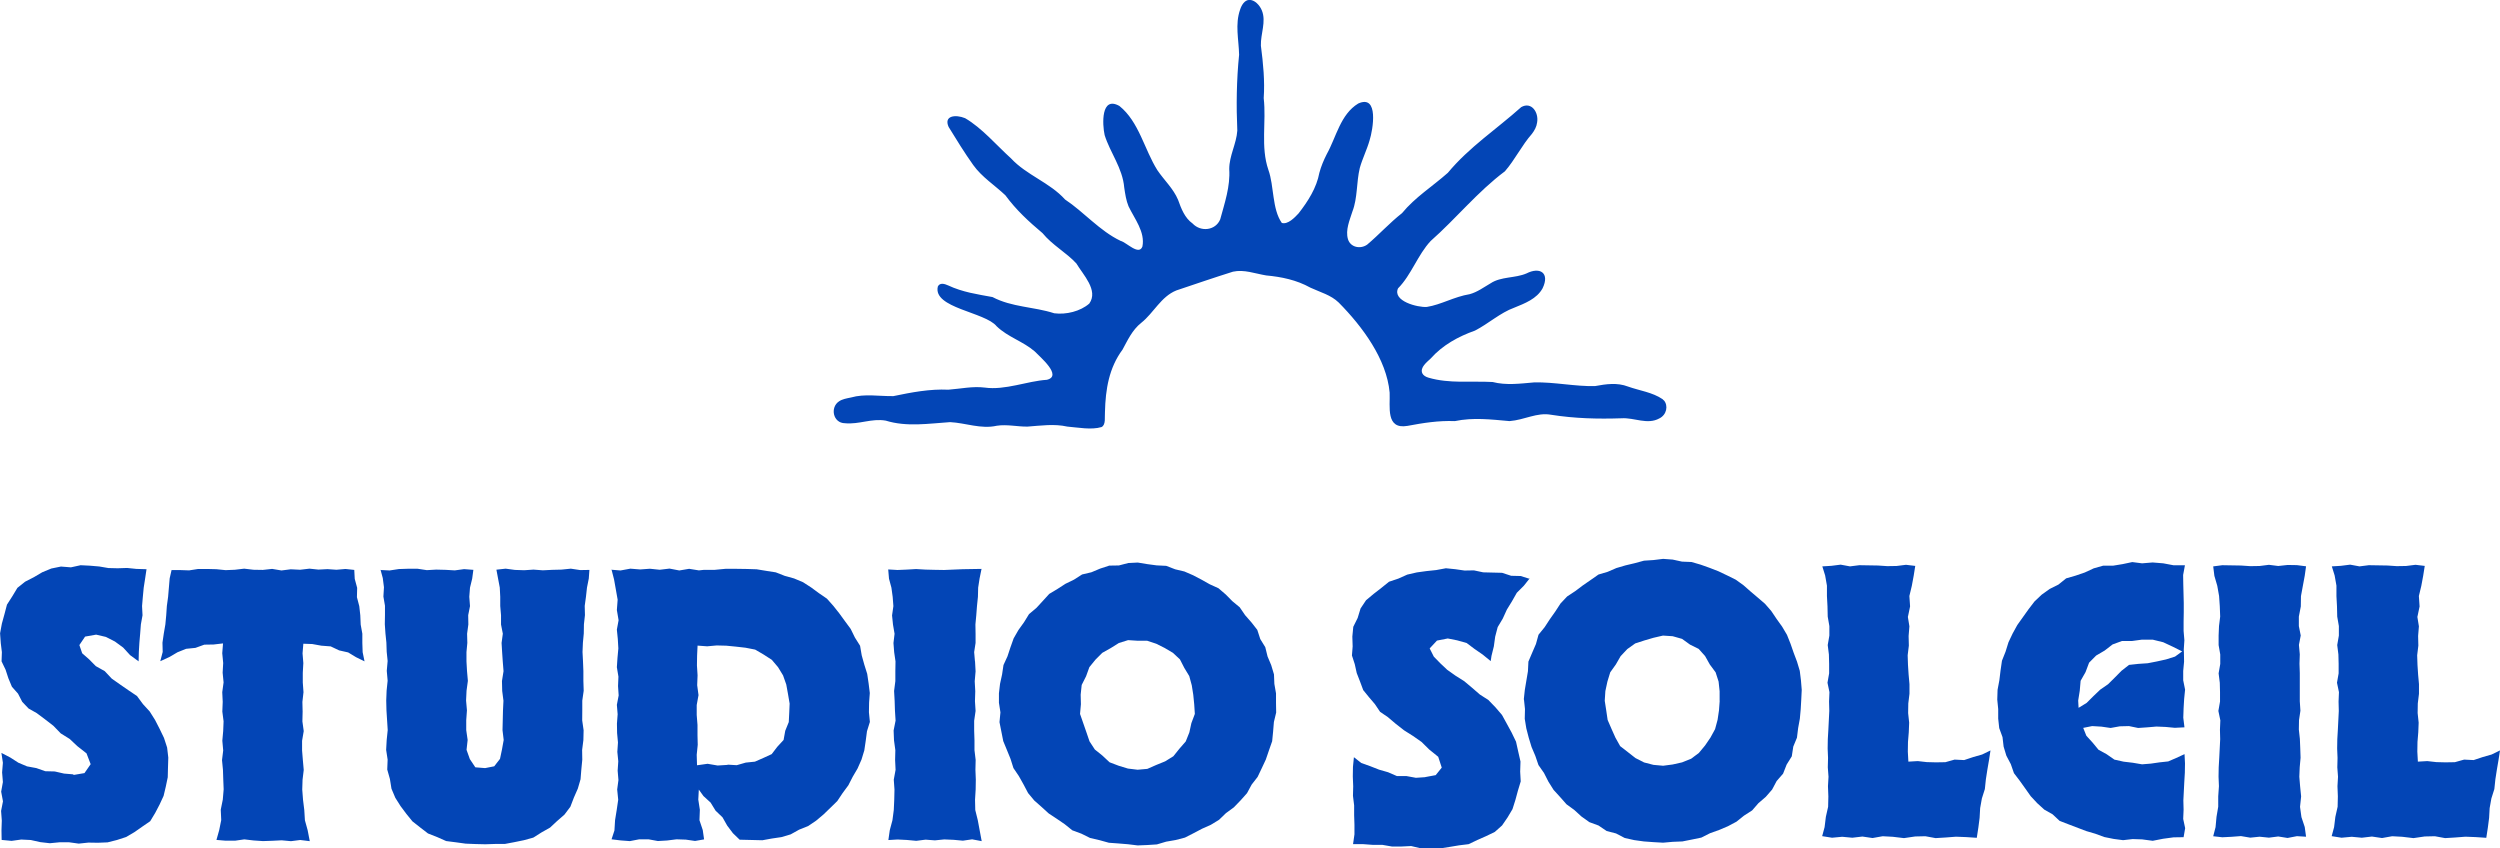
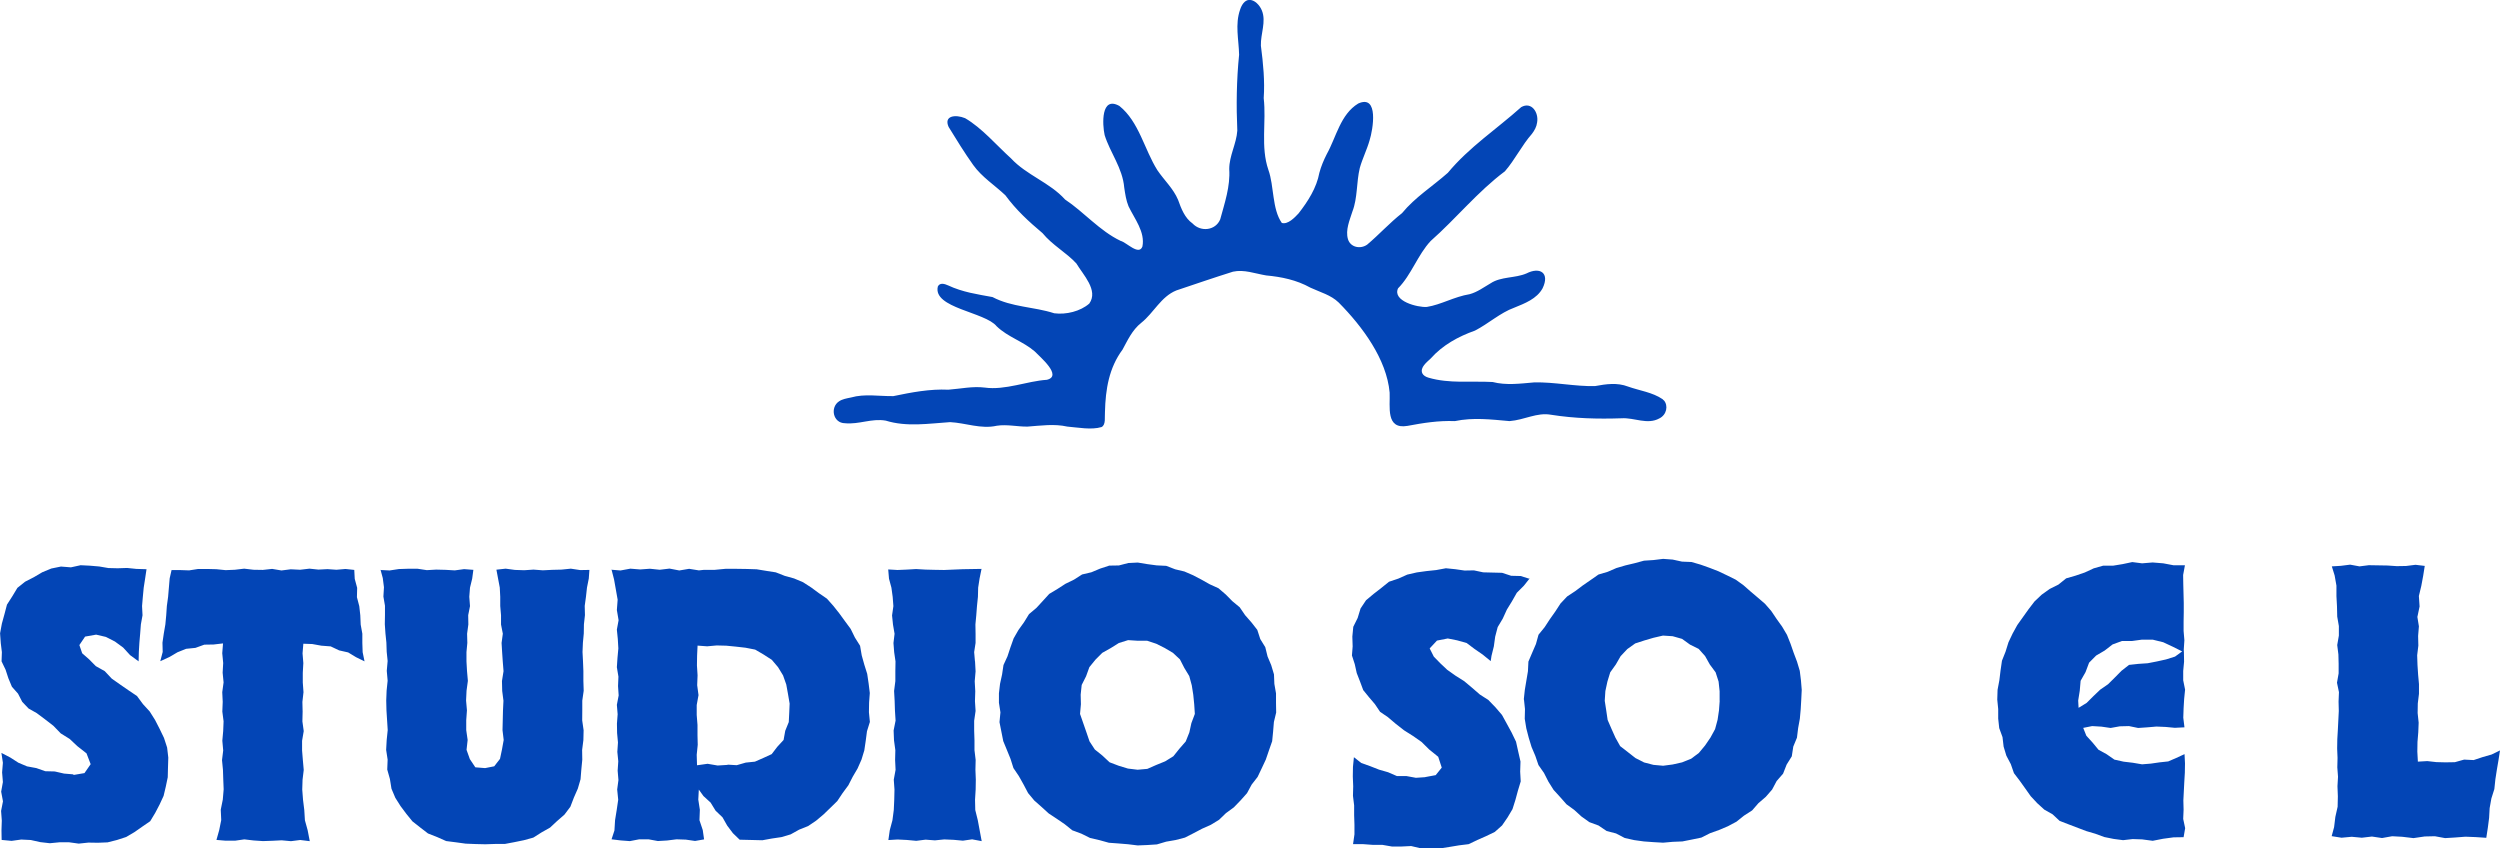
<svg xmlns="http://www.w3.org/2000/svg" id="Layer_1" data-name="Layer 1" viewBox="0 0 319.04 108.26">
  <defs>
    <style>
      .cls-1 {
        fill: #0345b6;
      }
    </style>
  </defs>
  <path class="cls-1" d="M212.33,51.08c.6.68.36,1.86-.56,2.31-1.54.86-3.2-.12-4.85-.01-3.03.1-5.94.03-8.98-.45-1.8-.33-3.38.66-5.3.81-2.37-.21-4.63-.49-6.98,0-2.09-.08-4.02.23-6.05.61-2.8.48-2.19-2.45-2.27-4.25-.38-4.25-3.46-8.42-6.5-11.49-1-.97-2.32-1.3-3.61-1.9-1.78-.99-3.7-1.38-5.64-1.56-1.46-.24-2.82-.79-4.24-.48-2.33.73-4.96,1.63-7.22,2.39-1.97.79-2.88,2.85-4.48,4.13-1.18.93-1.77,2.29-2.4,3.43-1.72,2.32-2.17,5.05-2.24,7.95-.06.61.15,1.64-.44,1.93-1.3.39-3.01.05-4.36-.06-1.69-.38-3.39-.12-5.08,0-1.29.02-2.62-.31-3.92-.11-2.02.46-3.98-.36-5.96-.46-2.74.18-5.53.64-8.21-.19-1.8-.32-3.4.51-5.22.33-1.52-.02-1.91-2.02-.75-2.79.42-.29.98-.38,1.51-.49,1.79-.51,3.6-.15,5.43-.18,2.32-.48,4.63-.93,7.03-.82,1.58-.12,3.08-.46,4.62-.27,2.62.37,5.41-.83,7.93-.99,2.07-.49-.91-2.95-1.55-3.63-1.48-1.28-3.42-1.82-4.85-3.2-1.47-1.83-8.16-2.32-7.51-5.07.25-.53.85-.36,1.31-.15,1.89.88,3.72,1.13,5.67,1.49,2.49,1.31,5.25,1.22,7.88,2.07,1.52.2,3.34-.25,4.47-1.24,1.2-1.69-.79-3.67-1.65-5.12-1.25-1.37-3.06-2.33-4.32-3.87-1.76-1.48-3.37-2.96-4.74-4.83-1.35-1.28-3-2.32-4.1-3.86-1.12-1.57-2.13-3.22-3.14-4.86-.65-1.44.87-1.62,2.1-1.12,2.14,1.24,4.04,3.49,5.87,5.14,1.97,2.13,4.94,3.07,6.89,5.24,2.4,1.59,4.42,4.01,7.09,5.28.76.19,2.33,1.92,2.78.72.37-1.86-1.01-3.54-1.77-5.13-.31-.75-.43-1.58-.55-2.39-.21-2.5-1.81-4.47-2.5-6.7-.3-1.35-.49-5.05,1.88-3.72,2.51,2.01,3.19,5.57,4.85,8.2.86,1.27,2.04,2.35,2.64,3.78.4,1.12.85,2.31,1.85,3.02,1.05,1.12,2.94.9,3.53-.53.56-2.07,1.3-4.2,1.15-6.42,0-1.69.92-3.23,1.03-4.9-.14-3.15-.1-6.46.23-9.68-.04-1.93-.54-3.88.13-5.77.2-.62.59-1.2,1.14-1.23.69-.05,1.37.67,1.64,1.36.57,1.41-.18,2.96-.13,4.48.3,2.3.51,4.52.36,6.69.35,3.05-.42,6.2.6,9.17.74,2.05.45,4.97,1.71,6.76.77.23,1.64-.68,2.14-1.22,1.21-1.55,2.3-3.27,2.65-5.17.22-.83.56-1.63.95-2.4,1.21-2.16,1.73-5.06,4.01-6.45,2.67-1.21,1.88,3.35,1.45,4.7-.34,1.2-.92,2.34-1.25,3.53-.44,1.84-.27,3.83-.94,5.55-.35,1.12-.91,2.35-.57,3.53.32,1.06,1.6,1.3,2.45.7,1.5-1.26,2.88-2.79,4.45-4.02,1.68-2.04,3.89-3.41,5.85-5.15,2.71-3.27,6.26-5.6,9.36-8.38,1.31-.75,2.26.68,2.03,1.96-.07.55-.33,1.01-.66,1.45-1.29,1.46-2.17,3.31-3.45,4.78-3.47,2.59-6.23,6.03-9.47,8.89-1.66,1.77-2.47,4.34-4.17,6.05-.73,1.63,2.52,2.45,3.67,2.37,1.84-.29,3.47-1.3,5.48-1.63.99-.27,1.8-.89,2.67-1.39,1.33-.88,3.13-.63,4.58-1.26,1.71-.87,3-.07,2.05,1.9-.74,1.35-2.28,1.93-3.63,2.48-1.77.64-3.3,2.05-5,2.92-2.12.75-4.13,1.85-5.64,3.55-.49.47-1.41,1.15-1.08,1.9.13.27.44.46.8.56,2.66.78,5.43.4,8.17.55,1.75.45,3.54.2,5.31.05,2.59-.06,5.18.53,7.76.47,1.41-.26,2.83-.47,4.21.06,1.45.52,3.13.73,4.41,1.61l.14.15Z" />
  <g>
    <g>
      <path class="cls-1" d="M9.37,98.9l1.41-.24.79-1.14-.53-1.38-1.17-.92-.98-.92-1.14-.71-.94-.97-1.06-.82-1.07-.8-1.03-.58-.81-.85-.54-1.05-.78-.88-.45-1.08-.36-1.1-.51-1.06.04-1.18-.14-1.14-.09-1.26.23-1.24.33-1.2.32-1.22.68-1.06.65-1.08.99-.79,1.11-.57,1.07-.63,1.16-.48,1.23-.25,1.27.1,1.24-.27,1.19.06,1.18.1,1.17.2,1.19.03,1.2-.04,1.18.12,1.3.04-.18,1.2-.18,1.16-.11,1.17-.1,1.17.06,1.18-.21,1.16-.09,1.17-.1,1.17-.07,1.18-.03,1.2-1.09-.8-.88-.96-1.05-.77-1.16-.59-1.24-.29-1.41.25-.73,1.08.36,1.05.89.78.85.86,1.14.64.9.96,1.07.75,1.07.74,1.07.72.77,1.04.86.94.68,1.08.58,1.13.56,1.16.4,1.23.15,1.28-.04,1.29-.03,1.22-.25,1.2-.28,1.18-.51,1.1-.56,1.07-.64,1.06-1.02.7-1,.7-1.06.62-1.17.38-1.19.3-1.23.05-1.22-.02-1.23.13-1.23-.17h-1.22s-1.24.12-1.24.12l-1.22-.14-1.21-.27-1.22-.06-1.23.17-1.27-.12-.02-1.24.04-1.23-.09-1.23.24-1.23-.23-1.23.22-1.23-.1-1.23.1-1.23-.19-1.26,1.15.6,1.01.65,1.11.47,1.19.22,1.14.4,1.21.03,1.18.27,1.2.1Z" />
      <path class="cls-1" d="M21.89,72.75h1.09s1.15.04,1.15.04l1.16-.18h1.16s1.16.03,1.16.03l1.18.12,1.18-.05,1.19-.14,1.19.14,1.19.02,1.19-.13,1.19.2,1.19-.15,1.19.06,1.19-.14,1.15.12,1.15-.06,1.15.08,1.15-.1,1.12.12.06,1.14.31,1.15-.03,1.19.3,1.15.13,1.17.05,1.18.21,1.16v1.18s.04,1.18.04,1.18l.24,1.17-1.08-.53-1.01-.61-1.15-.26-1.08-.51-1.19-.09-1.16-.21-1.14-.04-.1,1.23.1,1.24-.07,1.24v1.24s.09,1.24.09,1.24l-.14,1.24.03,1.24-.03,1.24.17,1.24-.21,1.24v1.24s.1,1.24.1,1.24l.11,1.24-.15,1.25-.04,1.25.1,1.31.16,1.3.08,1.31.35,1.27.27,1.4-1.22-.15-1.18.15-1.19-.11-1.19.06-1.19.04-1.19-.08-1.19-.14-1.19.17h-1.19s-1.18-.1-1.18-.1l.35-1.24.26-1.29-.06-1.33.26-1.29.11-1.31-.05-1.24-.04-1.24-.12-1.24.15-1.24-.11-1.24.11-1.24.05-1.24-.16-1.24.05-1.24-.06-1.24.17-1.24-.12-1.24.07-1.24-.12-1.25.1-1.25-1.2.14-1.19.02-1.13.41-1.19.12-1.1.44-1.02.6-1.18.54.31-1.18-.03-1.18.17-1.17.2-1.16.11-1.17.08-1.18.16-1.17.1-1.18.1-1.18.25-1.1Z" />
      <path class="cls-1" d="M48.55,72.74l1.17.06,1.18-.18,1.19-.04h1.19s1.19.18,1.19.18l1.19-.07,1.19.03,1.19.07,1.19-.16,1.18.09-.15,1.12-.28,1.15-.09,1.17.09,1.19-.23,1.16.02,1.18-.16,1.18.03,1.18-.11,1.17v1.17s.07,1.25.07,1.25l.11,1.25-.17,1.25-.06,1.26.11,1.25-.09,1.26v1.26s.18,1.26.18,1.26l-.14,1.26.42,1.18.7,1.05,1.25.1,1.16-.23.74-.95.25-1.19.22-1.22-.15-1.25.03-1.25.03-1.25.06-1.26-.16-1.25-.03-1.26.2-1.26-.1-1.26-.08-1.17-.07-1.17.16-1.18-.23-1.17v-1.18s-.1-1.18-.1-1.18v-1.18s-.06-1.18-.06-1.18l-.22-1.16-.21-1.12,1.18-.13,1.18.16,1.19.04,1.19-.08,1.19.09,1.19-.06,1.19-.03,1.19-.12,1.19.18,1.18-.02-.08,1.1-.23,1.15-.13,1.17-.16,1.17.03,1.18-.13,1.17-.02,1.18-.11,1.17-.05,1.18.06,1.17.05,1.26v1.26s.04,1.26.04,1.26l-.18,1.26v1.26s-.01,1.26-.01,1.26l.18,1.26-.03,1.26-.16,1.26.02,1.24-.12,1.24-.1,1.25-.35,1.2-.5,1.14-.45,1.17-.75,1-.94.82-.9.84-1.08.61-1.06.67-1.2.33-1.22.25-1.22.23h-1.25s-1.24.04-1.24.04l-1.25-.03-1.25-.05-1.24-.17-1.25-.16-1.15-.51-1.17-.46-1-.77-.98-.77-.78-.96-.74-.99-.67-1.06-.49-1.16-.2-1.24-.34-1.21.05-1.26-.19-1.25.07-1.26.13-1.26-.08-1.26-.08-1.26-.03-1.26.05-1.26.13-1.26-.11-1.26.11-1.26-.12-1.17-.04-1.18-.12-1.17-.08-1.17.02-1.18v-1.18s-.2-1.17-.2-1.17l.07-1.19-.15-1.17-.29-1.08Z" />
      <path class="cls-1" d="M77.95,72.7l1.24.1,1.25-.23,1.25.1,1.25-.09,1.25.13,1.25-.15,1.25.24,1.25-.21,1.25.2.65-.07h1.37s1.37-.13,1.37-.13h1.37s1.37.02,1.37.02l1.24.04,1.22.2,1.22.19,1.15.45,1.19.33,1.14.48,1.04.67.99.73,1.02.7.82.92.76.96.72.99.73.99.54,1.1.66,1.05.21,1.23.33,1.18.37,1.18.18,1.22.15,1.22-.09,1.23-.02,1.22.12,1.24-.37,1.19-.16,1.22-.18,1.22-.36,1.18-.5,1.13-.62,1.06-.56,1.09-.73.99-.68,1.02-.88.86-.88.85-.94.79-1.02.69-1.15.46-1.08.6-1.18.35-1.22.18-1.21.22-1.23-.03-1.67-.04-.86-.83-.73-.97-.6-1.06-.88-.84-.64-1.04-.91-.83-.71-.99.12.13-.07,1.31.2,1.3-.05,1.33.42,1.26.17,1.19-1.15.2-1.18-.17-1.19-.04-1.19.15-1.19.07-1.19-.22h-1.19s-1.19.23-1.19.23l-1.19-.09-1.15-.14.37-1.13.08-1.32.21-1.3.19-1.3-.13-1.31.16-1.2-.1-1.2.08-1.2-.12-1.2.08-1.2-.11-1.2-.02-1.2.09-1.2-.1-1.2.23-1.2-.08-1.2.05-1.2-.2-1.2.08-1.2.11-1.2-.07-1.2-.12-1.2.22-1.2-.22-1.3.1-1.32-.23-1.3-.23-1.29-.32-1.25ZM92.84,97.58l1.18.07,1.15-.33,1.17-.12,1.07-.47,1.07-.49.71-.93.81-.88.21-1.17.45-1.11.06-1.18.05-1.18-.21-1.23-.22-1.21-.41-1.16-.64-1.05-.8-.94-1.04-.67-1.08-.63-1.23-.24-1.23-.14-1.23-.12-1.22-.03-1.22.11-1.22-.09-.06,1.26-.02,1.27.08,1.26-.05,1.26.17,1.27-.23,1.26v1.27s.1,1.27.1,1.27v1.27s.03,1.27.03,1.27l-.13,1.27.04,1.34,1.35-.19,1.28.22,1.28-.08Z" />
      <path class="cls-1" d="M124.43,84.4l.07,1.27-.11,1.27.07,1.27-.04,1.27.08,1.25-.18,1.25v1.25s.04,1.25.04,1.25v1.25s.15,1.25.15,1.25l-.03,1.25.05,1.26-.02,1.26-.08,1.31.03,1.31.32,1.29.24,1.29.26,1.39-1.22-.23-1.18.17-1.19-.11-1.19-.05-1.19.12-1.19-.09-1.19.15-1.19-.11-1.19-.06-1.18.07.18-1.26.34-1.27.17-1.3.06-1.31.03-1.3-.09-1.26.23-1.26-.06-1.26.03-1.25-.17-1.25-.05-1.26.25-1.26-.08-1.26-.04-1.26-.07-1.26.16-1.26v-1.26s.02-1.26.02-1.26l-.17-1.17-.09-1.17.14-1.18-.2-1.17-.12-1.17.17-1.19-.09-1.18-.16-1.17-.31-1.15-.1-1.18,1.19.07,1.18-.05,1.19-.07,1.19.07,1.19.03,1.19.02,1.19-.05,1.19-.05,1.19-.02,1.21-.02-.25,1.23-.18,1.16-.03,1.18-.12,1.17-.09,1.17-.11,1.18.02,1.18v1.18s-.18,1.17-.18,1.17l.1,1.17Z" />
      <path class="cls-1" d="M127.48,89.7v-1.22s.14-1.21.14-1.21l.26-1.19.18-1.21.51-1.11.38-1.15.41-1.15.61-1.06.71-.99.64-1.04.94-.79.82-.89.82-.9,1.05-.63,1.02-.66,1.09-.53,1.03-.66,1.19-.28,1.12-.47,1.16-.38,1.23-.02,1.19-.31,1.22-.06,1.21.2,1.2.16,1.22.06,1.14.44,1.18.28,1.11.48,1.07.56,1.05.59,1.12.51.92.79.85.86.94.78.69,1.01.8.91.75.96.38,1.17.64,1.04.29,1.18.47,1.12.35,1.17.05,1.22.21,1.2v1.22s.02,1.23.02,1.23l-.29,1.21-.1,1.22-.12,1.23-.41,1.17-.4,1.17-.52,1.11-.53,1.11-.76.98-.59,1.09-.82.92-.86.89-1,.73-.89.86-1.05.64-1.12.5-1.08.57-1.1.56-1.19.31-1.21.21-1.18.35-1.23.08-1.23.05-1.22-.15-1.22-.1-1.23-.09-1.19-.33-1.21-.28-1.11-.55-1.16-.43-.97-.78-1.01-.69-1.03-.68-.91-.83-.93-.82-.79-.95-.58-1.1-.6-1.07-.69-1.02-.37-1.17-.46-1.13-.47-1.14-.24-1.21-.24-1.21.12-1.25-.19-1.22ZM152.4,89.87l-.12-1.21-.19-1.2-.32-1.18-.63-1.04-.56-1.09-.9-.84-1.05-.62-1.08-.54-1.15-.38h-1.21s-1.23-.08-1.23-.08l-1.18.37-1.04.65-1.07.6-.87.87-.78.96-.42,1.16-.56,1.11-.13,1.23.03,1.23-.11,1.24.41,1.18.4,1.15.4,1.17.68,1.04.97.78.91.85,1.16.44,1.18.36,1.24.15,1.24-.11,1.14-.5,1.13-.46,1.05-.65.77-.96.81-.93.46-1.15.26-1.19.44-1.17-.08-1.24Z" />
    </g>
    <g>
      <path class="cls-1" d="M194.46,89.27l.13-1.22.2-1.2.2-1.19.06-1.23.48-1.13.48-1.11.33-1.19.78-.96.66-1.01.7-.99.67-1.03.84-.89,1.03-.68.97-.73,1-.69,1-.7,1.18-.35,1.11-.48,1.16-.34,1.18-.28,1.18-.32,1.22-.08,1.22-.15,1.22.09,1.19.26,1.22.05,1.17.34,1.15.41,1.13.44,1.09.52,1.09.54.99.71.91.8.92.78.92.79.8.92.68,1.01.71.99.62,1.05.45,1.13.4,1.15.43,1.14.35,1.17.15,1.21.1,1.22-.06,1.22-.07,1.23-.11,1.22-.22,1.21-.15,1.22-.47,1.14-.19,1.24-.66,1.06-.45,1.15-.82.94-.58,1.09-.81.93-.93.8-.81.93-1.04.67-.96.77-1.09.58-1.13.48-1.15.41-1.11.56-1.21.25-1.21.24-1.23.05-1.23.11-1.23-.07-1.23-.09-1.23-.17-1.21-.27-1.11-.58-1.2-.31-1.03-.7-1.17-.43-1.01-.72-.91-.83-1-.73-.82-.93-.83-.91-.66-1.05-.56-1.1-.71-1.02-.4-1.17-.48-1.13-.36-1.18-.31-1.2-.2-1.22.03-1.24-.13-1.23ZM219.45,89.44v-1.23s-.13-1.23-.13-1.23l-.38-1.18-.74-1-.6-1.07-.82-.92-1.11-.55-1.01-.73-1.2-.34-1.24-.08-1.21.28-1.16.34-1.17.38-1.01.72-.85.9-.61,1.06-.72,1.01-.36,1.18-.26,1.21-.08,1.24.19,1.23.18,1.22.49,1.13.5,1.12.61,1.09.98.76.97.76,1.1.56,1.2.31,1.23.11,1.22-.16,1.2-.27,1.15-.46.99-.74.79-.95.69-1.01.59-1.08.32-1.19.18-1.21.09-1.22Z" />
      <path class="cls-1" d="M278.75,92.82l-1.21.06-1.17-.11-1.17-.05-1.17.1-1.17.08-1.17-.24-1.17.03-1.17.21-1.18-.17-1.18-.07-1.14.23.4,1,.8.88.75.91,1.04.57.99.69,1.17.26,1.18.14,1.18.2,1.12-.09,1.11-.16,1.11-.12,1.02-.44,1.06-.49.06,1.19-.02,1.18-.07,1.18-.06,1.18-.06,1.18.03,1.18-.05,1.18.25,1.18-.2,1.15-1.28.02-1.33.18-1.33.26-1.35-.18-1.21-.04-1.22.14-1.21-.16-1.19-.24-1.14-.42-1.16-.34-1.13-.43-1.13-.43-1.14-.44-.9-.84-1.06-.6-.9-.82-.83-.89-.7-.99-.7-.98-.74-.97-.4-1.15-.57-1.08-.35-1.16-.14-1.21-.42-1.15-.13-1.21v-1.22s-.12-1.21-.12-1.21l.04-1.25.23-1.23.15-1.24.18-1.24.46-1.16.37-1.19.53-1.12.6-1.09.72-1.01.72-1.01.76-.99.91-.86,1.02-.73,1.12-.56.98-.79,1.21-.35,1.17-.4,1.14-.53,1.2-.34h1.27s1.22-.2,1.22-.2l1.23-.26,1.25.16,1.35-.11,1.36.11,1.32.25h1.44s-.23,1.24-.23,1.24l.02,1.19.03,1.19.03,1.19v1.19s-.02,1.19-.02,1.19v1.19s.1,1.19.1,1.19l-.08,1.19.02.35.02,1.19-.11,1.19v1.19s.24,1.19.24,1.19l-.12,1.19-.07,1.19-.04,1.2.15,1.23ZM278.48,83.13l-1.18-.59-1.24-.58-1.34-.33h-1.38s-1.25.17-1.25.17h-1.29s-1.2.44-1.2.44l-1.01.78-1.09.64-.9.91-.45,1.2-.63,1.11-.11,1.27-.2,1.25.05.93,1.03-.63.86-.86.87-.83,1-.69.86-.85.86-.87.96-.75,1.19-.13,1.19-.08,1.18-.23,1.17-.26,1.14-.36.92-.67Z" />
-       <path class="cls-1" d="M293.37,78.7v1.2s.24,1.2.24,1.2l-.23,1.2.11,1.2-.04,1.2.04,1.2v1.2s0,1.2,0,1.2v1.2s.08,1.2.08,1.2l-.18,1.2-.02,1.2.13,1.2.05,1.21.04,1.2-.11,1.21-.05,1.21.1,1.21.13,1.3-.14,1.33.18,1.31.42,1.26.17,1.24-1.17-.07-1.19.23-1.19-.19-1.19.15-1.19-.12-1.19.12-1.19-.2-1.19.09-1.19.06-1.16-.13.3-1.16.12-1.31.22-1.3v-1.32s.09-1.3.09-1.3l-.05-1.2.02-1.2.07-1.2.06-1.2.06-1.2-.03-1.2.05-1.2-.25-1.2.21-1.2v-1.2s-.03-1.2-.03-1.2l-.15-1.2.21-1.2v-1.21s-.21-1.2-.21-1.2v-1.21s.05-1.21.05-1.21l.15-1.21-.05-1.32-.09-1.31-.23-1.3-.37-1.27-.15-1.21,1.16-.15,1.19.02,1.19.02,1.19.08,1.19-.02,1.19-.15,1.19.15,1.19-.13,1.19.02,1.17.15-.17,1.21-.24,1.29-.24,1.3-.02,1.32-.25,1.3Z" />
      <path class="cls-1" d="M308.49,78.7l.2,1.23-.1,1.23.03,1.23-.15,1.23.04,1.23.08,1.23.11,1.23v1.23s-.15,1.23-.15,1.23l-.02,1.23.13,1.23-.05,1.23-.1,1.23-.02,1.23.07,1.28,1.2-.07,1.16.13,1.16.03,1.2-.02,1.18-.33,1.22.06,1.14-.38,1.15-.33,1.07-.52-.19,1.23-.21,1.23-.19,1.23-.13,1.24-.38,1.2-.22,1.23-.07,1.25-.16,1.24-.2,1.3-1.36-.09-1.3-.05-1.3.1-1.3.08-1.3-.24-1.3.03-1.43.21-1.43-.17-1.29-.07-1.29.23-1.29-.19-1.29.15-1.29-.12-1.3.12-1.26-.2.31-1.15.16-1.31.29-1.29.03-1.32-.05-1.31.07-1.2-.09-1.2.03-1.2-.05-1.2.02-1.2.07-1.2.06-1.2.06-1.2-.03-1.2.05-1.2-.25-1.2.21-1.2v-1.2s-.03-1.21-.03-1.21l-.15-1.2.21-1.21v-1.21s-.21-1.21-.21-1.21l-.03-1.31-.07-1.31v-1.33s-.23-1.3-.23-1.3l-.36-1.16,1.15-.07,1.19-.15,1.19.22,1.19-.15,1.19.02,1.19.02,1.19.08,1.19-.02,1.2-.15,1.18.14-.2,1.26-.24,1.29-.31,1.29.09,1.33-.27,1.3Z" />
-       <path class="cls-1" d="M243.47,78.7l.2,1.23-.1,1.23.03,1.23-.15,1.23.04,1.23.08,1.23.11,1.23v1.23s-.15,1.23-.15,1.23l-.02,1.23.13,1.23-.05,1.23-.1,1.23-.02,1.23.07,1.28,1.2-.07,1.16.13,1.16.03,1.2-.02,1.18-.33,1.22.06,1.14-.38,1.15-.33,1.07-.52-.19,1.23-.21,1.23-.19,1.23-.13,1.24-.38,1.2-.22,1.23-.07,1.25-.16,1.24-.2,1.3-1.36-.09-1.3-.05-1.3.1-1.3.08-1.3-.24-1.3.03-1.43.21-1.43-.17-1.29-.07-1.29.23-1.29-.19-1.29.15-1.29-.12-1.3.12-1.26-.2.31-1.15.16-1.31.29-1.29.03-1.32-.05-1.31.07-1.2-.09-1.2.03-1.2-.05-1.2.02-1.2.07-1.2.06-1.2.06-1.2-.03-1.2.05-1.2-.25-1.2.21-1.2v-1.2s-.03-1.21-.03-1.21l-.15-1.2.21-1.21v-1.21s-.21-1.21-.21-1.21l-.03-1.31-.07-1.31v-1.33s-.23-1.3-.23-1.3l-.36-1.16,1.15-.07,1.19-.15,1.19.22,1.19-.15,1.19.02,1.19.02,1.19.08,1.19-.02,1.2-.15,1.18.14-.2,1.26-.24,1.29-.31,1.29.09,1.33-.27,1.3Z" />
      <path class="cls-1" d="M181.87,99.17l1.35-.25.77-.96-.45-1.38-1.16-.94-.96-.95-1.1-.77-1.14-.72-1.06-.83-1.03-.87-.97-.66-.66-.98-.75-.88-.74-.91-.41-1.1-.42-1.08-.25-1.13-.36-1.11.09-1.16-.04-1.25.12-1.25.56-1.13.37-1.21.7-1.05.97-.81.98-.76.98-.79,1.19-.4,1.14-.51,1.22-.28,1.23-.17,1.24-.13,1.24-.23,1.2.12,1.18.17,1.2-.02,1.18.25,1.2.03,1.21.03,1.16.38,1.21.03,1.15.36.03-.09-.78.98-.89.89-.62,1.09-.65,1.06-.52,1.14-.65,1.09-.32,1.22-.17,1.24-.3,1.21-.1.67-1.03-.84-1.03-.71-1.01-.76-1.21-.34-1.2-.24-1.38.27-.93,1,.53,1.05.83.85.88.83,1.06.75,1.11.7,1,.84.99.86,1.09.7.9.93.84.98.62,1.13.61,1.12.56,1.16.28,1.26.29,1.27-.04,1.3.07,1.24-.36,1.19-.32,1.18-.37,1.17-.63,1.06-.7,1.02-.93.83-1.12.54-1.11.49-1.11.53-1.22.15-1.2.2-1.22.19-1.23-.04-1.24.03-1.22-.29-1.23.06h-1.23s-1.21-.21-1.21-.21h-1.22s-1.22-.09-1.22-.09h-1.31s.18-1.25.18-1.25v-1.23s-.04-1.23-.04-1.23v-1.23s-.15-1.23-.15-1.23l.03-1.23-.05-1.23.02-1.24.12-1.23.94.74,1.15.41,1.12.44,1.15.33,1.13.49h1.22s1.2.22,1.2.22l1.2-.08Z" />
    </g>
  </g>
</svg>